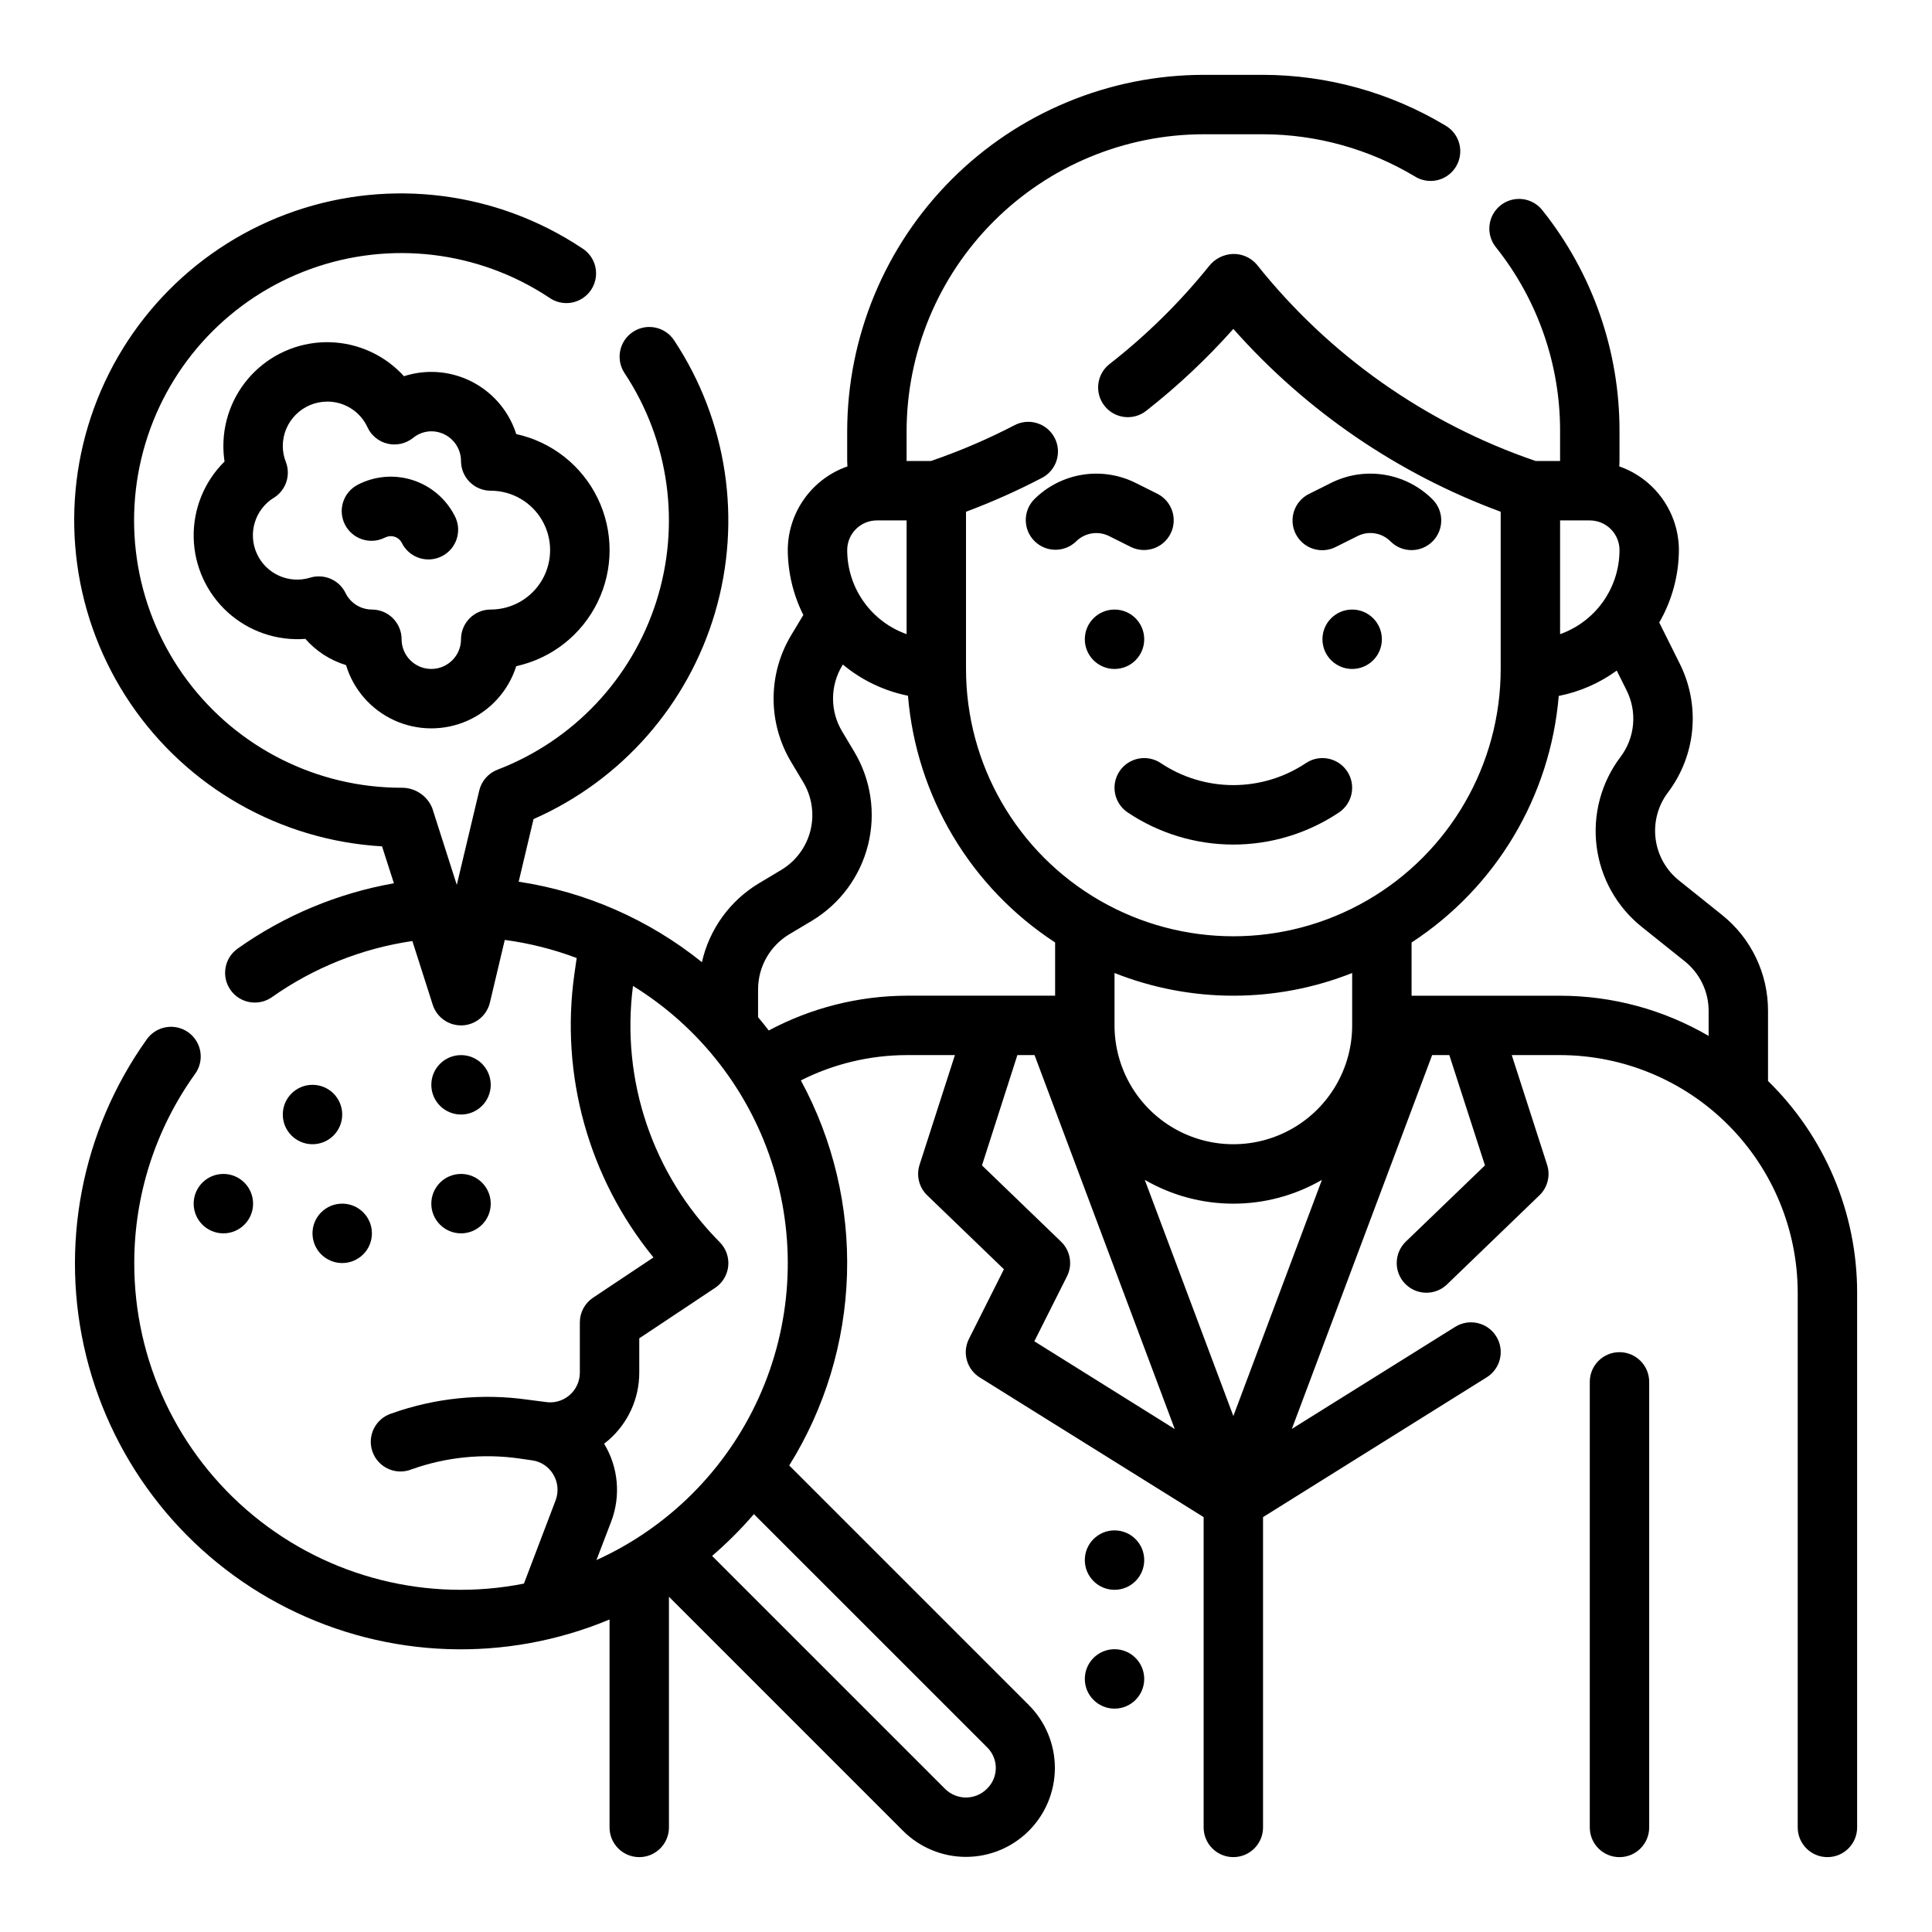
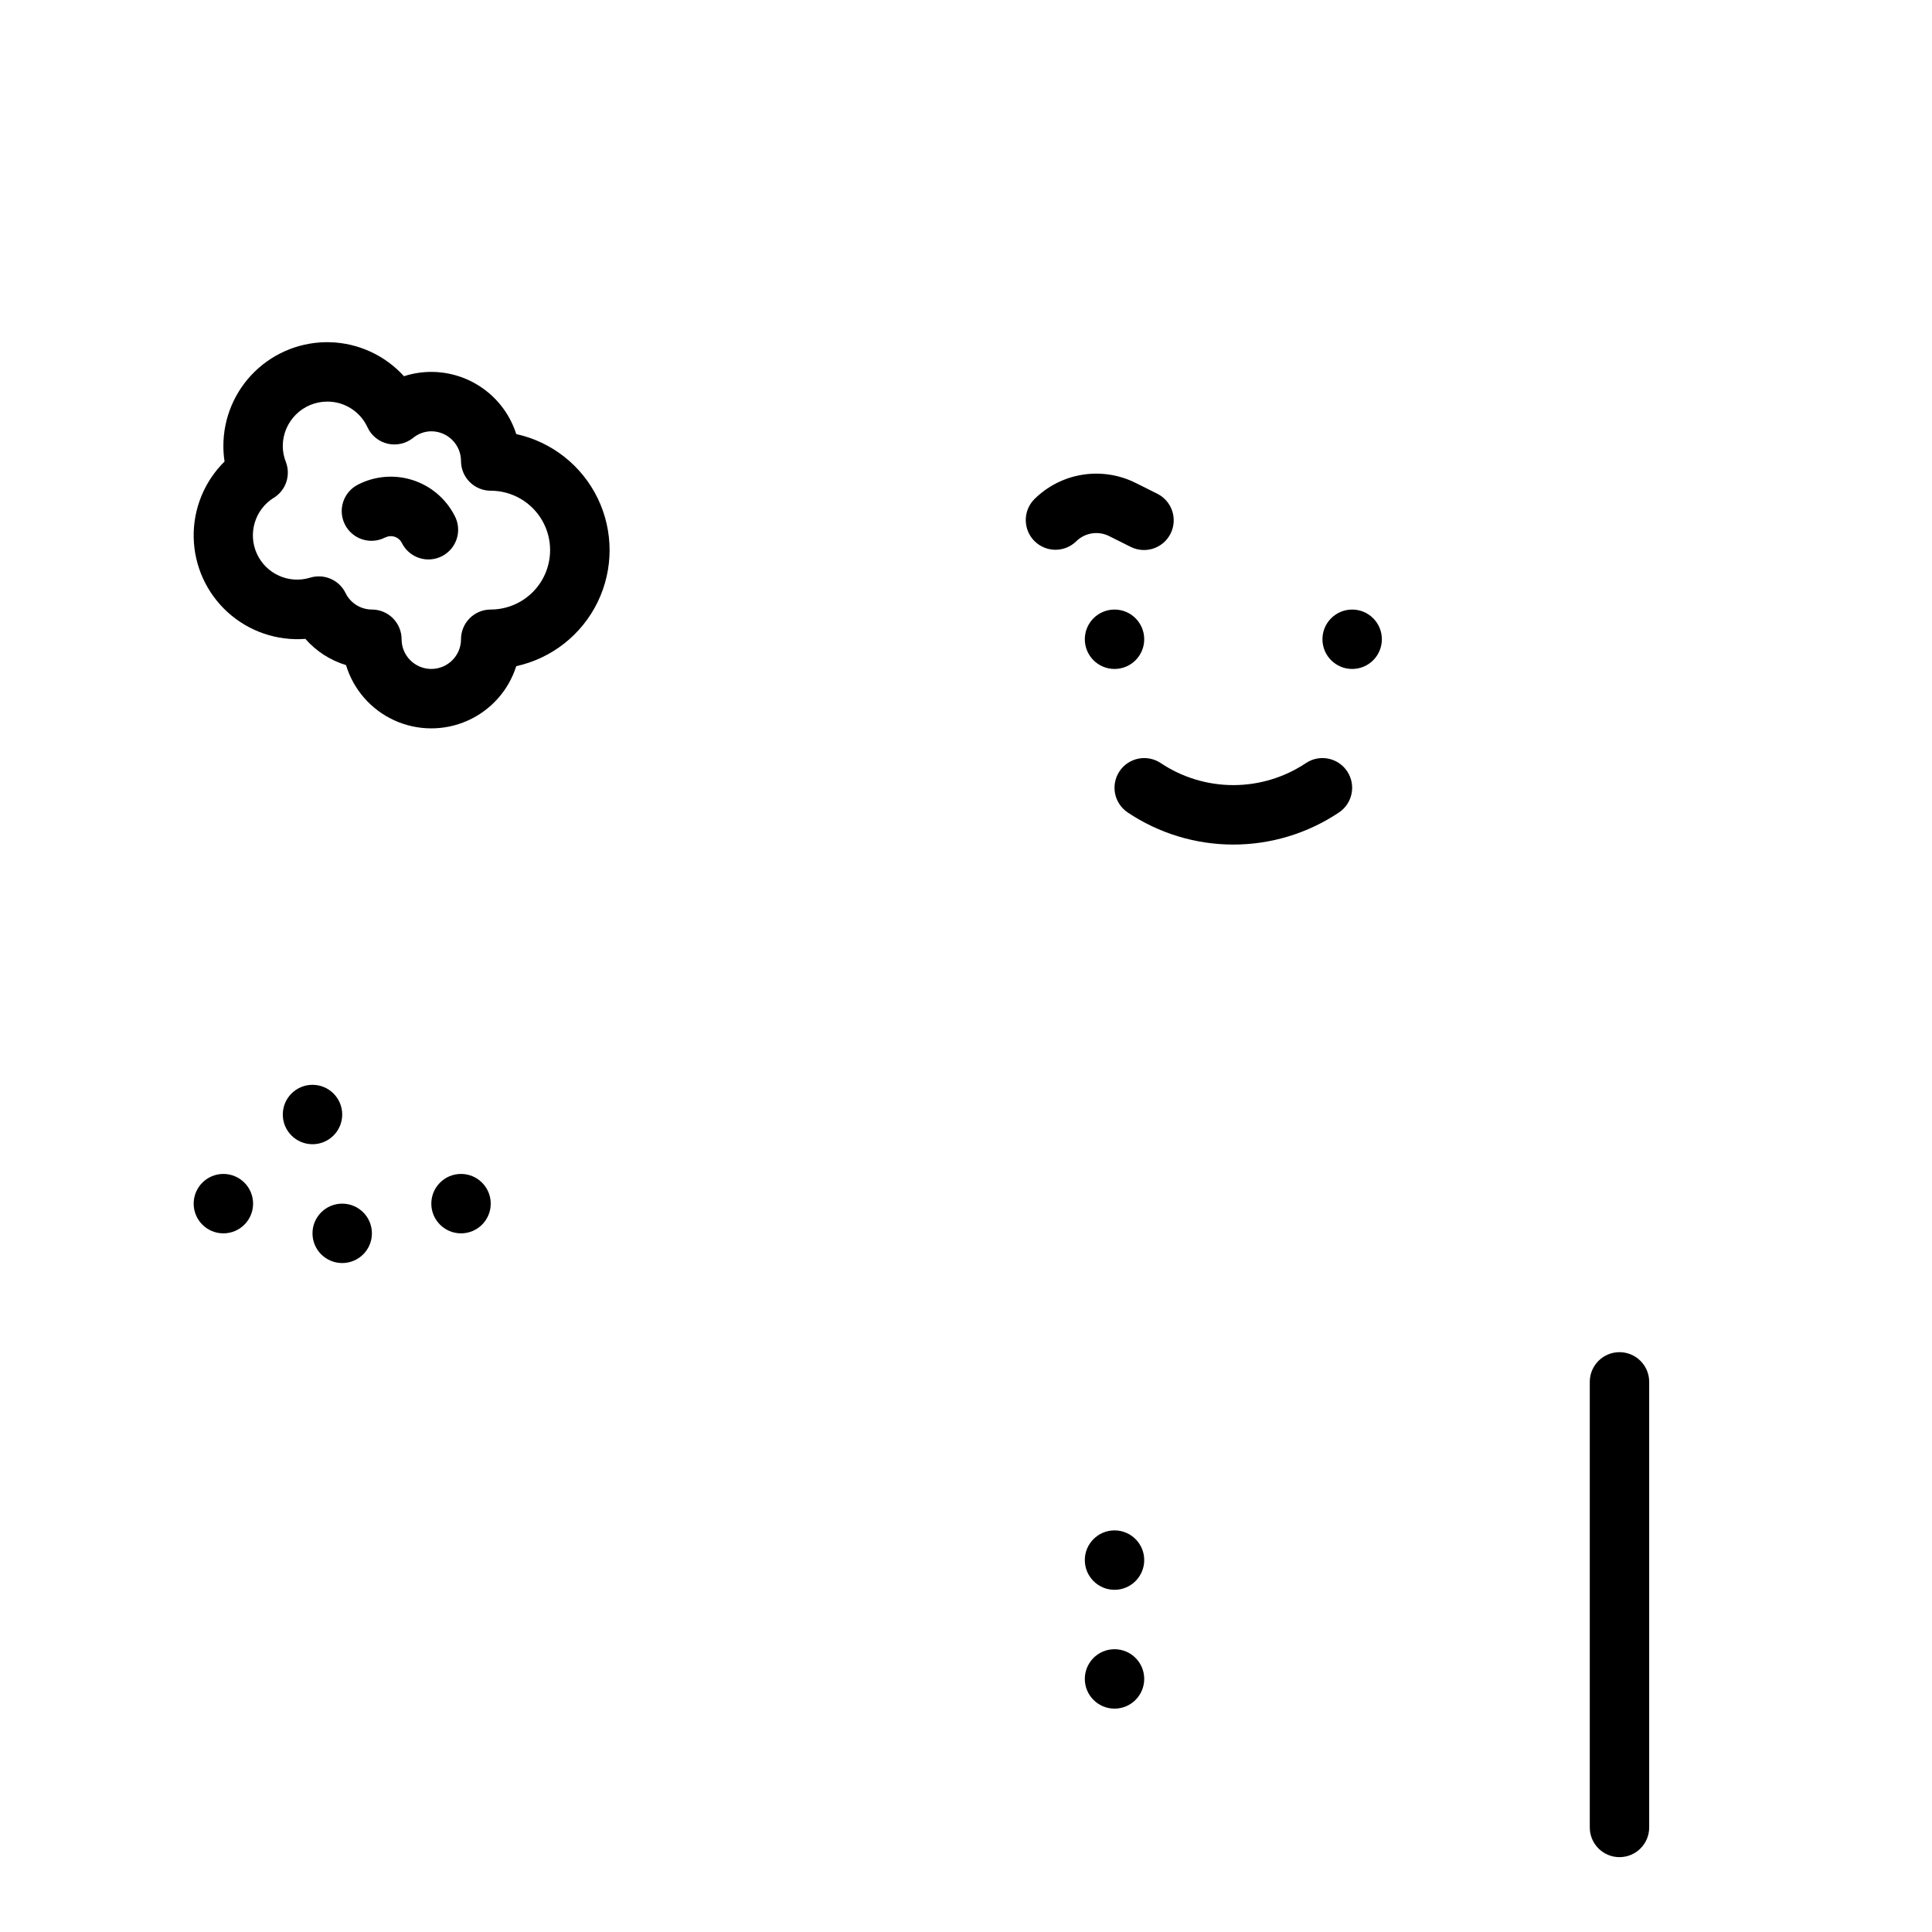
<svg xmlns="http://www.w3.org/2000/svg" fill="#000000" width="800px" height="800px" version="1.1" viewBox="144 144 512 512">
  <g>
-     <path d="m283.84 514.93c-12.137-1.719-24.508-0.469-36.055 3.644-2.047 0.641-3.742 2.086-4.699 4-0.957 1.918-1.09 4.144-0.367 6.16 0.719 2.019 2.231 3.656 4.188 4.535 1.953 0.879 4.18 0.922 6.168 0.121 9.141-3.258 18.934-4.242 28.535-2.875l3.379 0.488c2.359 0.312 4.445 1.699 5.644 3.754 1.234 2.059 1.465 4.57 0.621 6.82l-8.406 22.098v-0.004c-25.406 5.031-51.73-1.594-71.73-18.047s-31.574-41.008-31.535-66.906c-0.012-17.969 5.617-35.484 16.09-50.082 1.246-1.699 1.758-3.824 1.422-5.906-0.332-2.078-1.488-3.938-3.203-5.16-1.719-1.223-3.852-1.703-5.926-1.34-2.074 0.363-3.918 1.543-5.117 3.273-17.32 24.301-23.16 54.953-15.988 83.922 7.172 28.965 26.641 53.352 53.301 66.762 26.656 13.41 57.844 14.504 85.375 2.996v55.105c0 4.348 3.523 7.871 7.871 7.871s7.871-3.523 7.871-7.871v-61.137l62.016 62.023c4.418 4.426 10.41 6.914 16.66 6.922 6.254 0.008 12.25-2.469 16.676-6.887 4.426-4.414 6.914-10.406 6.922-16.66 0.004-6.25-2.473-12.246-6.887-16.672l-63.512-63.512c9.488-15.219 14.77-32.68 15.312-50.605 0.543-17.926-3.676-35.676-12.227-51.441 8.688-4.383 18.281-6.68 28.016-6.707h12.809l-9.367 29.07v0.004c-0.926 2.859-0.141 5.996 2.023 8.082l20.332 19.602-9.266 18.445c-1.836 3.641-0.59 8.082 2.875 10.234l59.316 37.004v82.234c0 4.348 3.523 7.871 7.871 7.871s7.871-3.523 7.871-7.871v-82.234l59.277-37.047v0.004c3.695-2.305 4.824-7.168 2.519-10.863-2.305-3.695-7.168-4.824-10.863-2.519l-43.297 27.047 37.18-99.062h4.551l9.445 29.23-20.98 20.207c-1.504 1.449-2.367 3.438-2.406 5.523-0.039 2.086 0.754 4.106 2.203 5.609 3.016 3.129 8 3.219 11.129 0.203l24.496-23.617h0.004c2.16-2.086 2.945-5.223 2.023-8.082l-9.367-29.074h12.805c16.699 0.02 32.707 6.66 44.512 18.469 11.805 11.805 18.445 27.812 18.465 44.508v141.7c0 4.348 3.527 7.871 7.875 7.871 4.348 0 7.871-3.523 7.871-7.871v-141.7c0.004-21.121-8.512-41.355-23.617-56.117v-18.555c0.027-9.93-4.492-19.328-12.266-25.508l-11.281-9.035c-3.449-2.734-5.691-6.715-6.246-11.082-0.555-4.367 0.621-8.781 3.281-12.289 3.656-4.844 5.887-10.617 6.43-16.664 0.543-6.047-0.617-12.121-3.352-17.543l-5.391-10.809h-0.004c3.371-5.84 5.168-12.453 5.211-19.199-0.012-4.875-1.539-9.629-4.371-13.605-2.828-3.973-6.82-6.969-11.426-8.578 0-0.48 0.055-0.953 0.055-1.434v-7.871c0.051-21.219-7.117-41.824-20.324-58.434-1.273-1.695-3.176-2.809-5.281-3.086-2.106-0.273-4.231 0.312-5.894 1.625-1.668 1.312-2.731 3.246-2.953 5.356-0.227 2.109 0.414 4.219 1.77 5.852 11.004 13.84 16.98 31.008 16.938 48.688v7.871h-6.473l0.004 0.004c-29.133-9.945-54.801-28.039-73.957-52.129-1.586-1.809-3.894-2.812-6.297-2.742-2.469 0.102-4.766 1.27-6.301 3.207-7.766 9.645-16.621 18.359-26.387 25.977-3.422 2.684-4.019 7.633-1.332 11.055 2.684 3.422 7.633 4.019 11.055 1.336 8.328-6.535 16.059-13.801 23.098-21.711 19.258 21.746 43.598 38.391 70.848 48.453v41.656c0 25.312-13.504 48.703-35.426 61.355-21.918 12.656-48.926 12.656-70.848 0-21.918-12.652-35.422-36.043-35.422-61.355v-41.656c6.816-2.551 13.473-5.512 19.93-8.875 1.914-0.926 3.371-2.586 4.039-4.602 0.672-2.016 0.5-4.219-0.48-6.106-0.977-1.887-2.676-3.297-4.711-3.91-2.035-0.617-4.231-0.383-6.09 0.645-7.09 3.672-14.441 6.816-21.992 9.402h-6.441v-7.875c0.023-20.871 8.324-40.879 23.082-55.637 14.758-14.758 34.77-23.059 55.641-23.082h15.742c14.141 0.027 28.012 3.875 40.148 11.129 1.789 1.148 3.969 1.523 6.043 1.039 2.07-0.488 3.856-1.789 4.949-3.613 1.098-1.824 1.406-4.016 0.863-6.07-0.547-2.055-1.902-3.805-3.758-4.848-14.582-8.723-31.25-13.348-48.246-13.383h-15.742c-25.047 0.027-49.059 9.988-66.77 27.699-17.707 17.711-27.668 41.723-27.695 66.766v7.871c0 0.48 0.055 0.953 0.07 1.434-4.609 1.605-8.605 4.602-11.438 8.578-2.832 3.973-4.363 8.727-4.379 13.605 0.039 5.973 1.449 11.855 4.125 17.195l-3.219 5.352c-3.051 5.074-4.664 10.887-4.664 16.809 0 5.926 1.613 11.734 4.664 16.812l3.195 5.336c2.309 3.852 2.992 8.461 1.906 12.816-1.086 4.352-3.856 8.098-7.699 10.414l-6.062 3.629c-7.625 4.617-13.039 12.141-14.996 20.84-14.016-11.281-30.773-18.637-48.562-21.328l3.938-16.594c23.332-10.273 40.941-30.32 48.121-54.785 7.18-24.461 3.203-50.844-10.871-72.102-2.402-3.629-7.289-4.621-10.914-2.219s-4.617 7.289-2.219 10.914c11.852 17.891 14.938 40.195 8.391 60.633-6.547 20.438-22.016 36.793-42.059 44.469-2.418 0.93-4.227 2.988-4.832 5.512l-5.953 25.016-6.496-20.316h0.004c-1.336-3.312-4.562-5.465-8.133-5.426-22.41 0.016-43.504-10.574-56.883-28.551-13.379-17.977-17.465-41.223-11.016-62.688 6.449-21.461 22.672-38.605 43.746-46.23 21.07-7.625 44.508-4.832 63.199 7.535 1.738 1.258 3.918 1.754 6.031 1.367 2.113-0.383 3.977-1.617 5.16-3.41 1.18-1.793 1.578-3.992 1.102-6.086-0.477-2.094-1.793-3.902-3.637-5.004-22.457-14.902-50.574-18.5-76.062-9.727-25.484 8.773-45.434 28.914-53.961 54.484-8.527 25.566-4.66 53.648 10.457 75.965 15.121 22.312 39.766 36.316 66.676 37.875l3.148 9.785c-14.918 2.637-29.066 8.551-41.422 17.32-3.547 2.519-4.379 7.434-1.859 10.98 2.519 3.547 7.438 4.379 10.984 1.859 11.059-7.801 23.797-12.891 37.188-14.855l5.398 16.895c1.047 3.254 4.074 5.461 7.496 5.461h0.301-0.004c3.535-0.133 6.543-2.606 7.359-6.047l3.938-16.602c6.516 0.867 12.91 2.477 19.059 4.797l-0.598 4.148c-3.824 26.891 3.773 54.156 20.945 75.199l-16.027 10.684c-2.18 1.461-3.488 3.914-3.484 6.539v13.305c0 2.336-1.035 4.551-2.824 6.047-1.789 1.5-4.152 2.125-6.449 1.707zm273.6-202.87v-30.141h7.875c2.086 0 4.09 0.828 5.566 2.305 1.477 1.477 2.305 3.481 2.305 5.566-0.008 4.883-1.523 9.645-4.34 13.633-2.82 3.988-6.805 7.004-11.406 8.637zm-55.102 89.797v13.887c0 11.25-6.004 21.645-15.746 27.27-9.742 5.625-21.746 5.625-31.488 0-9.742-5.625-15.742-16.02-15.742-27.27v-13.887c20.227 8.02 42.75 8.02 62.977 0zm-125.95-119.94h7.871v30.141c-4.602-1.633-8.582-4.648-11.402-8.637-2.82-3.988-4.336-8.75-4.34-13.633 0-4.348 3.523-7.871 7.871-7.871zm-72.211 244.82-0.078-0.133c0.371-0.285 0.738-0.582 1.094-0.891 5.223-4.5 8.227-11.055 8.219-17.949v-9.09l20.113-13.383c1.961-1.309 3.234-3.43 3.465-5.777 0.23-2.344-0.602-4.672-2.269-6.34-17.746-17.859-26.227-42.93-22.969-67.895 17.859 11.02 31.098 28.16 37.238 48.23 6.141 20.066 4.766 41.68-3.871 60.809-8.633 19.125-23.938 34.453-43.051 43.117l3.938-10.289c2.535-6.723 1.863-14.242-1.828-20.41zm101.39 80.293c1.504 1.453 2.348 3.457 2.332 5.547-0.012 2.09-0.879 4.082-2.402 5.516-3.051 3.023-7.969 3.023-11.02 0l-61.766-61.758c3.969-3.406 7.672-7.109 11.078-11.074zm-57.844-189.95c-0.914-1.203-1.867-2.363-2.824-3.512v-7.422 0.004c0.016-5.941 3.129-11.441 8.211-14.52l6.062-3.621c7.418-4.465 12.766-11.691 14.867-20.094 2.102-8.402 0.781-17.297-3.668-24.727l-3.195-5.344v-0.004c-1.578-2.629-2.414-5.637-2.414-8.707 0-3.066 0.836-6.074 2.414-8.703l0.188-0.316c4.981 4.144 10.91 6.984 17.258 8.266 2.207 26.648 16.602 50.781 38.996 65.387v14.105h-39.359c-12.746 0.051-25.289 3.215-36.535 9.227zm70.387 82.375 8.656-17.215c1.539-3.078 0.902-6.797-1.574-9.188l-20.957-20.207 9.379-29.23h4.551l37.156 99.094zm52.742 19.812-23.477-62.59c7.137 4.133 15.23 6.309 23.477 6.309 8.242 0 16.34-2.176 23.473-6.309zm47.23-111.39v-14.105c22.387-14.598 36.777-38.711 39-65.34 5.551-1.094 10.797-3.387 15.371-6.715l2.574 5.156c1.422 2.805 2.027 5.953 1.75 9.086-0.277 3.133-1.43 6.125-3.324 8.633-5.129 6.777-7.402 15.293-6.332 23.727 1.07 8.43 5.398 16.109 12.055 21.391l11.289 9.035c4.012 3.195 6.348 8.051 6.34 13.18v6.606-0.004c-11.949-6.969-25.531-10.645-39.363-10.648z" />
    <path d="m573.18 502.34c-4.348 0-7.871 3.523-7.871 7.871v118.08c0 4.348 3.523 7.871 7.871 7.871s7.871-3.523 7.871-7.871v-118.08c0-2.09-0.828-4.09-2.305-5.566s-3.481-2.305-5.566-2.305z" />
    <path d="m451.6 346.22c-1.738-1.16-3.863-1.582-5.914-1.172-2.047 0.406-3.848 1.613-5.008 3.352-2.41 3.617-1.434 8.504 2.184 10.918 8.277 5.543 18.02 8.5 27.984 8.5s19.703-2.957 27.984-8.5c3.617-2.414 4.594-7.301 2.18-10.918-2.414-3.617-7.301-4.594-10.918-2.18-5.695 3.805-12.395 5.84-19.246 5.84-6.852 0-13.551-2.035-19.246-5.84z" />
    <path d="m447.23 557.44c0 4.348-3.523 7.875-7.871 7.875s-7.871-3.527-7.871-7.875 3.523-7.871 7.871-7.871 7.871 3.523 7.871 7.871" />
    <path d="m447.23 588.93c0 4.348-3.523 7.875-7.871 7.875s-7.871-3.527-7.871-7.875c0-4.348 3.523-7.871 7.871-7.871s7.871 3.523 7.871 7.871" />
    <path d="m510.21 313.41c0 4.348-3.523 7.871-7.871 7.871-4.348 0-7.875-3.523-7.875-7.871s3.527-7.871 7.875-7.871c4.348 0 7.871 3.523 7.871 7.871" />
    <path d="m447.23 313.41c0 4.348-3.523 7.871-7.871 7.871s-7.871-3.523-7.871-7.871 3.523-7.871 7.871-7.871 7.871 3.523 7.871 7.871" />
-     <path d="m523.64 287.48c3.074-3.074 3.074-8.059 0-11.133-3.457-3.461-7.918-5.746-12.746-6.527-4.832-0.785-9.785-0.031-14.16 2.16l-5.785 2.891v-0.004c-1.887 0.922-3.324 2.559-4 4.547-0.672 1.984-0.527 4.16 0.41 6.039 0.938 1.879 2.582 3.305 4.574 3.961 1.992 0.66 4.164 0.496 6.035-0.453l5.801-2.898h0.004c2.91-1.469 6.438-0.898 8.734 1.418 3.074 3.074 8.059 3.074 11.133 0z" />
    <path d="m450.74 274.87-5.777-2.891v0.004c-4.379-2.191-9.332-2.945-14.164-2.164-4.832 0.785-9.293 3.07-12.75 6.531-2.984 3.09-2.941 8 0.094 11.035 3.035 3.039 7.945 3.082 11.035 0.098 2.309-2.301 5.828-2.871 8.746-1.418l5.793 2.898c3.887 1.898 8.574 0.309 10.504-3.562 1.93-3.871 0.375-8.57-3.481-10.531z" />
    <path d="m234.69 439.36c0 4.348-3.527 7.871-7.875 7.871s-7.871-3.523-7.871-7.871 3.523-7.871 7.871-7.871 7.875 3.523 7.875 7.871" />
    <path d="m274.05 462.98c0 4.348-3.523 7.871-7.871 7.871-4.348 0-7.875-3.523-7.875-7.871 0-4.348 3.527-7.875 7.875-7.875 4.348 0 7.871 3.527 7.871 7.875" />
    <path d="m242.56 470.85c0 4.348-3.523 7.871-7.871 7.871s-7.875-3.523-7.875-7.871 3.527-7.871 7.875-7.871 7.871 3.523 7.871 7.871" />
-     <path d="m274.05 431.49c0 4.348-3.523 7.871-7.871 7.871-4.348 0-7.875-3.523-7.875-7.871 0-4.348 3.527-7.875 7.875-7.875 4.348 0 7.871 3.527 7.871 7.875" />
    <path d="m211.07 462.98c0 4.348-3.523 7.871-7.871 7.871-4.348 0-7.875-3.523-7.875-7.871 0-4.348 3.527-7.875 7.875-7.875 4.348 0 7.871 3.527 7.871 7.875" />
    <path d="m224.93 313.31c2.867 3.277 6.598 5.684 10.77 6.949 1.961 6.477 6.609 11.801 12.762 14.621 6.152 2.82 13.219 2.863 19.406 0.121 6.188-2.742 10.902-8.004 12.945-14.457 9.418-2.066 17.371-8.34 21.582-17.016 4.207-8.676 4.207-18.805 0-27.48-4.211-8.68-12.164-14.949-21.582-17.016-1.523-4.777-4.523-8.949-8.57-11.91s-8.93-4.559-13.945-4.566c-2.457 0-4.902 0.387-7.242 1.148-5.008-5.519-12.043-8.77-19.492-9.008-7.449-0.234-14.676 2.562-20.023 7.754-5.348 5.191-8.359 12.332-8.344 19.785 0 1.363 0.105 2.723 0.312 4.07-5.379 5.309-8.34 12.598-8.18 20.156 0.156 7.559 3.422 14.719 9.02 19.797 5.602 5.078 13.043 7.629 20.582 7.051zm-8.312-37.418c3.16-2 4.477-5.949 3.148-9.445-0.539-1.34-0.816-2.769-0.828-4.211 0-6.523 5.289-11.809 11.809-11.809 4.582-0.008 8.746 2.66 10.652 6.824 1.012 2.188 2.981 3.785 5.328 4.332 2.348 0.543 4.816-0.012 6.707-1.504 1.367-1.137 3.086-1.766 4.863-1.781 2.09 0 4.09 0.832 5.566 2.309 1.477 1.477 2.309 3.477 2.309 5.566 0 2.086 0.828 4.09 2.305 5.566 1.477 1.473 3.477 2.305 5.566 2.305 5.625 0 10.82 3 13.633 7.871 2.812 4.871 2.812 10.871 0 15.746-2.812 4.871-8.008 7.871-13.633 7.871-4.348 0-7.871 3.523-7.871 7.871s-3.527 7.871-7.875 7.871c-4.348 0-7.871-3.523-7.871-7.871 0-2.086-0.828-4.09-2.305-5.566-1.477-1.477-3.481-2.305-5.566-2.305-2.984-0.008-5.703-1.723-7-4.41-1.332-2.691-4.082-4.387-7.082-4.375-0.766-0.004-1.523 0.109-2.254 0.328-5.641 1.75-11.703-0.969-14.148-6.344-2.445-5.379-0.512-11.734 4.516-14.84z" />
    <path d="m246.08 286.46c0.766-0.402 1.66-0.48 2.484-0.219 0.824 0.258 1.508 0.836 1.906 1.605 0.934 1.906 2.598 3.356 4.613 4.019 2.016 0.664 4.215 0.484 6.098-0.496 1.883-0.98 3.289-2.68 3.902-4.715 0.609-2.035 0.375-4.227-0.656-6.086-2.324-4.473-6.332-7.844-11.141-9.363s-10.023-1.062-14.496 1.266c-3.856 2.012-5.348 6.769-3.336 10.621 2.012 3.856 6.769 5.348 10.625 3.336z" />
  </g>
</svg>